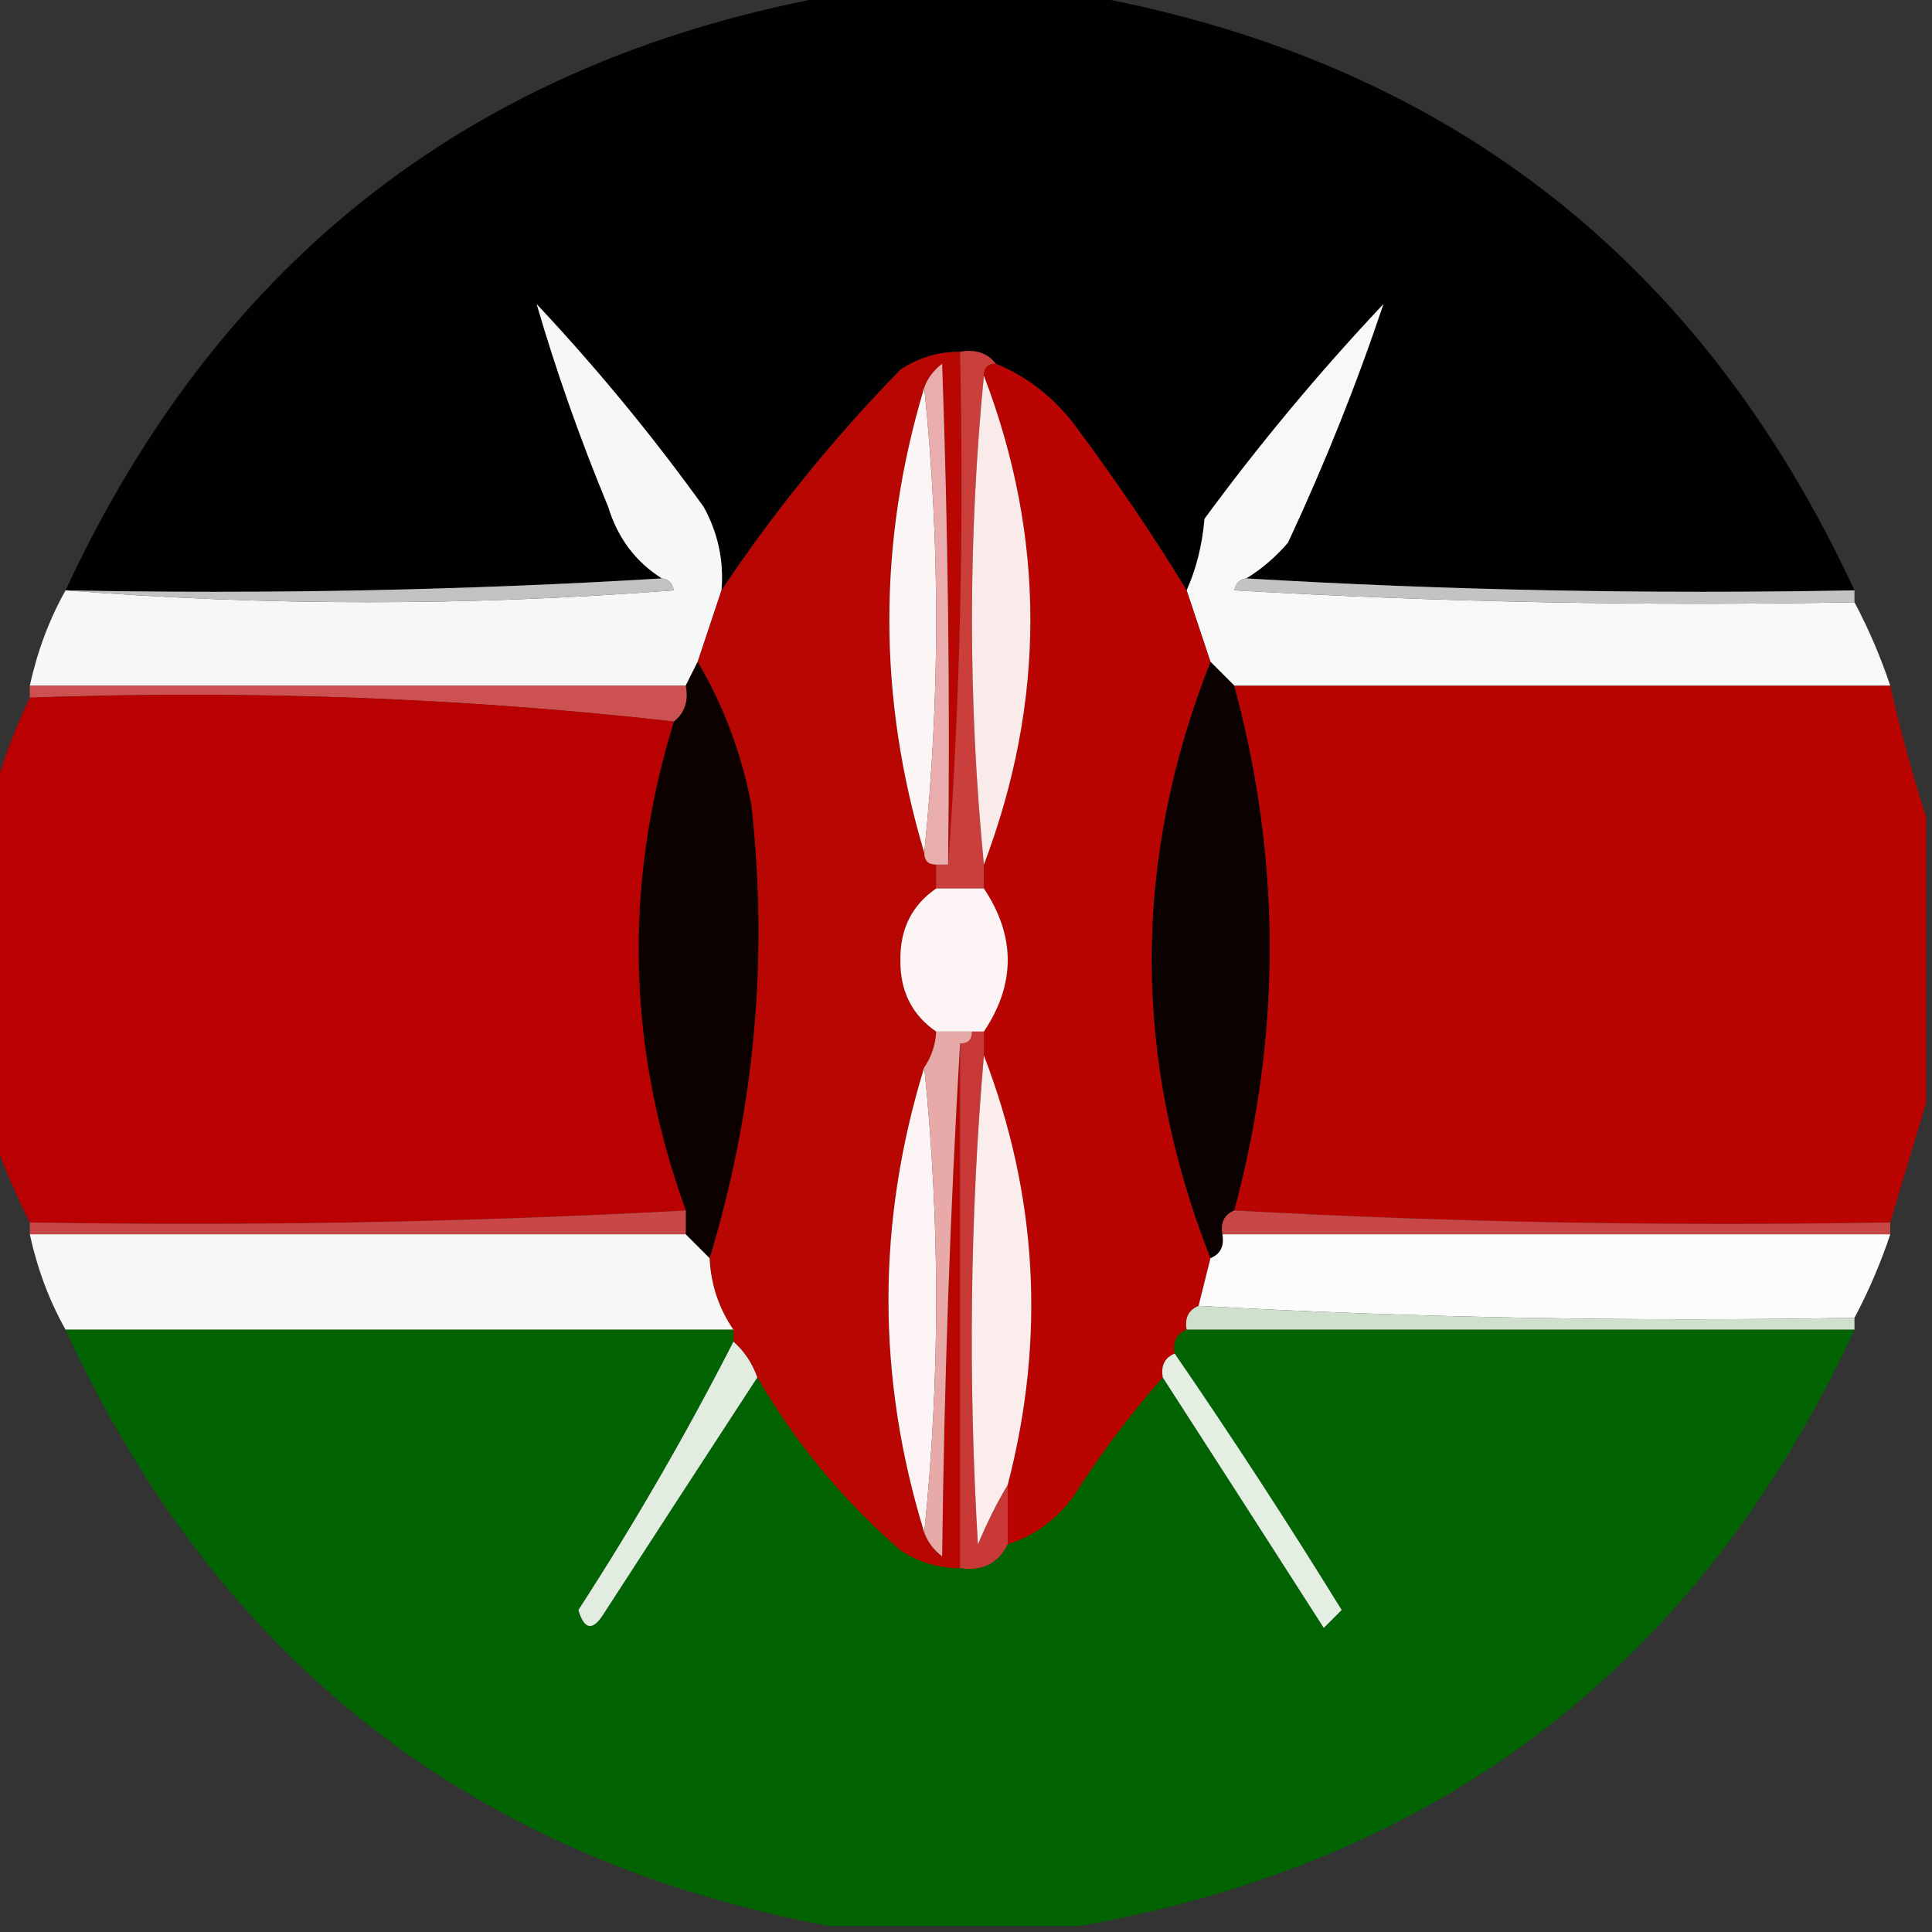
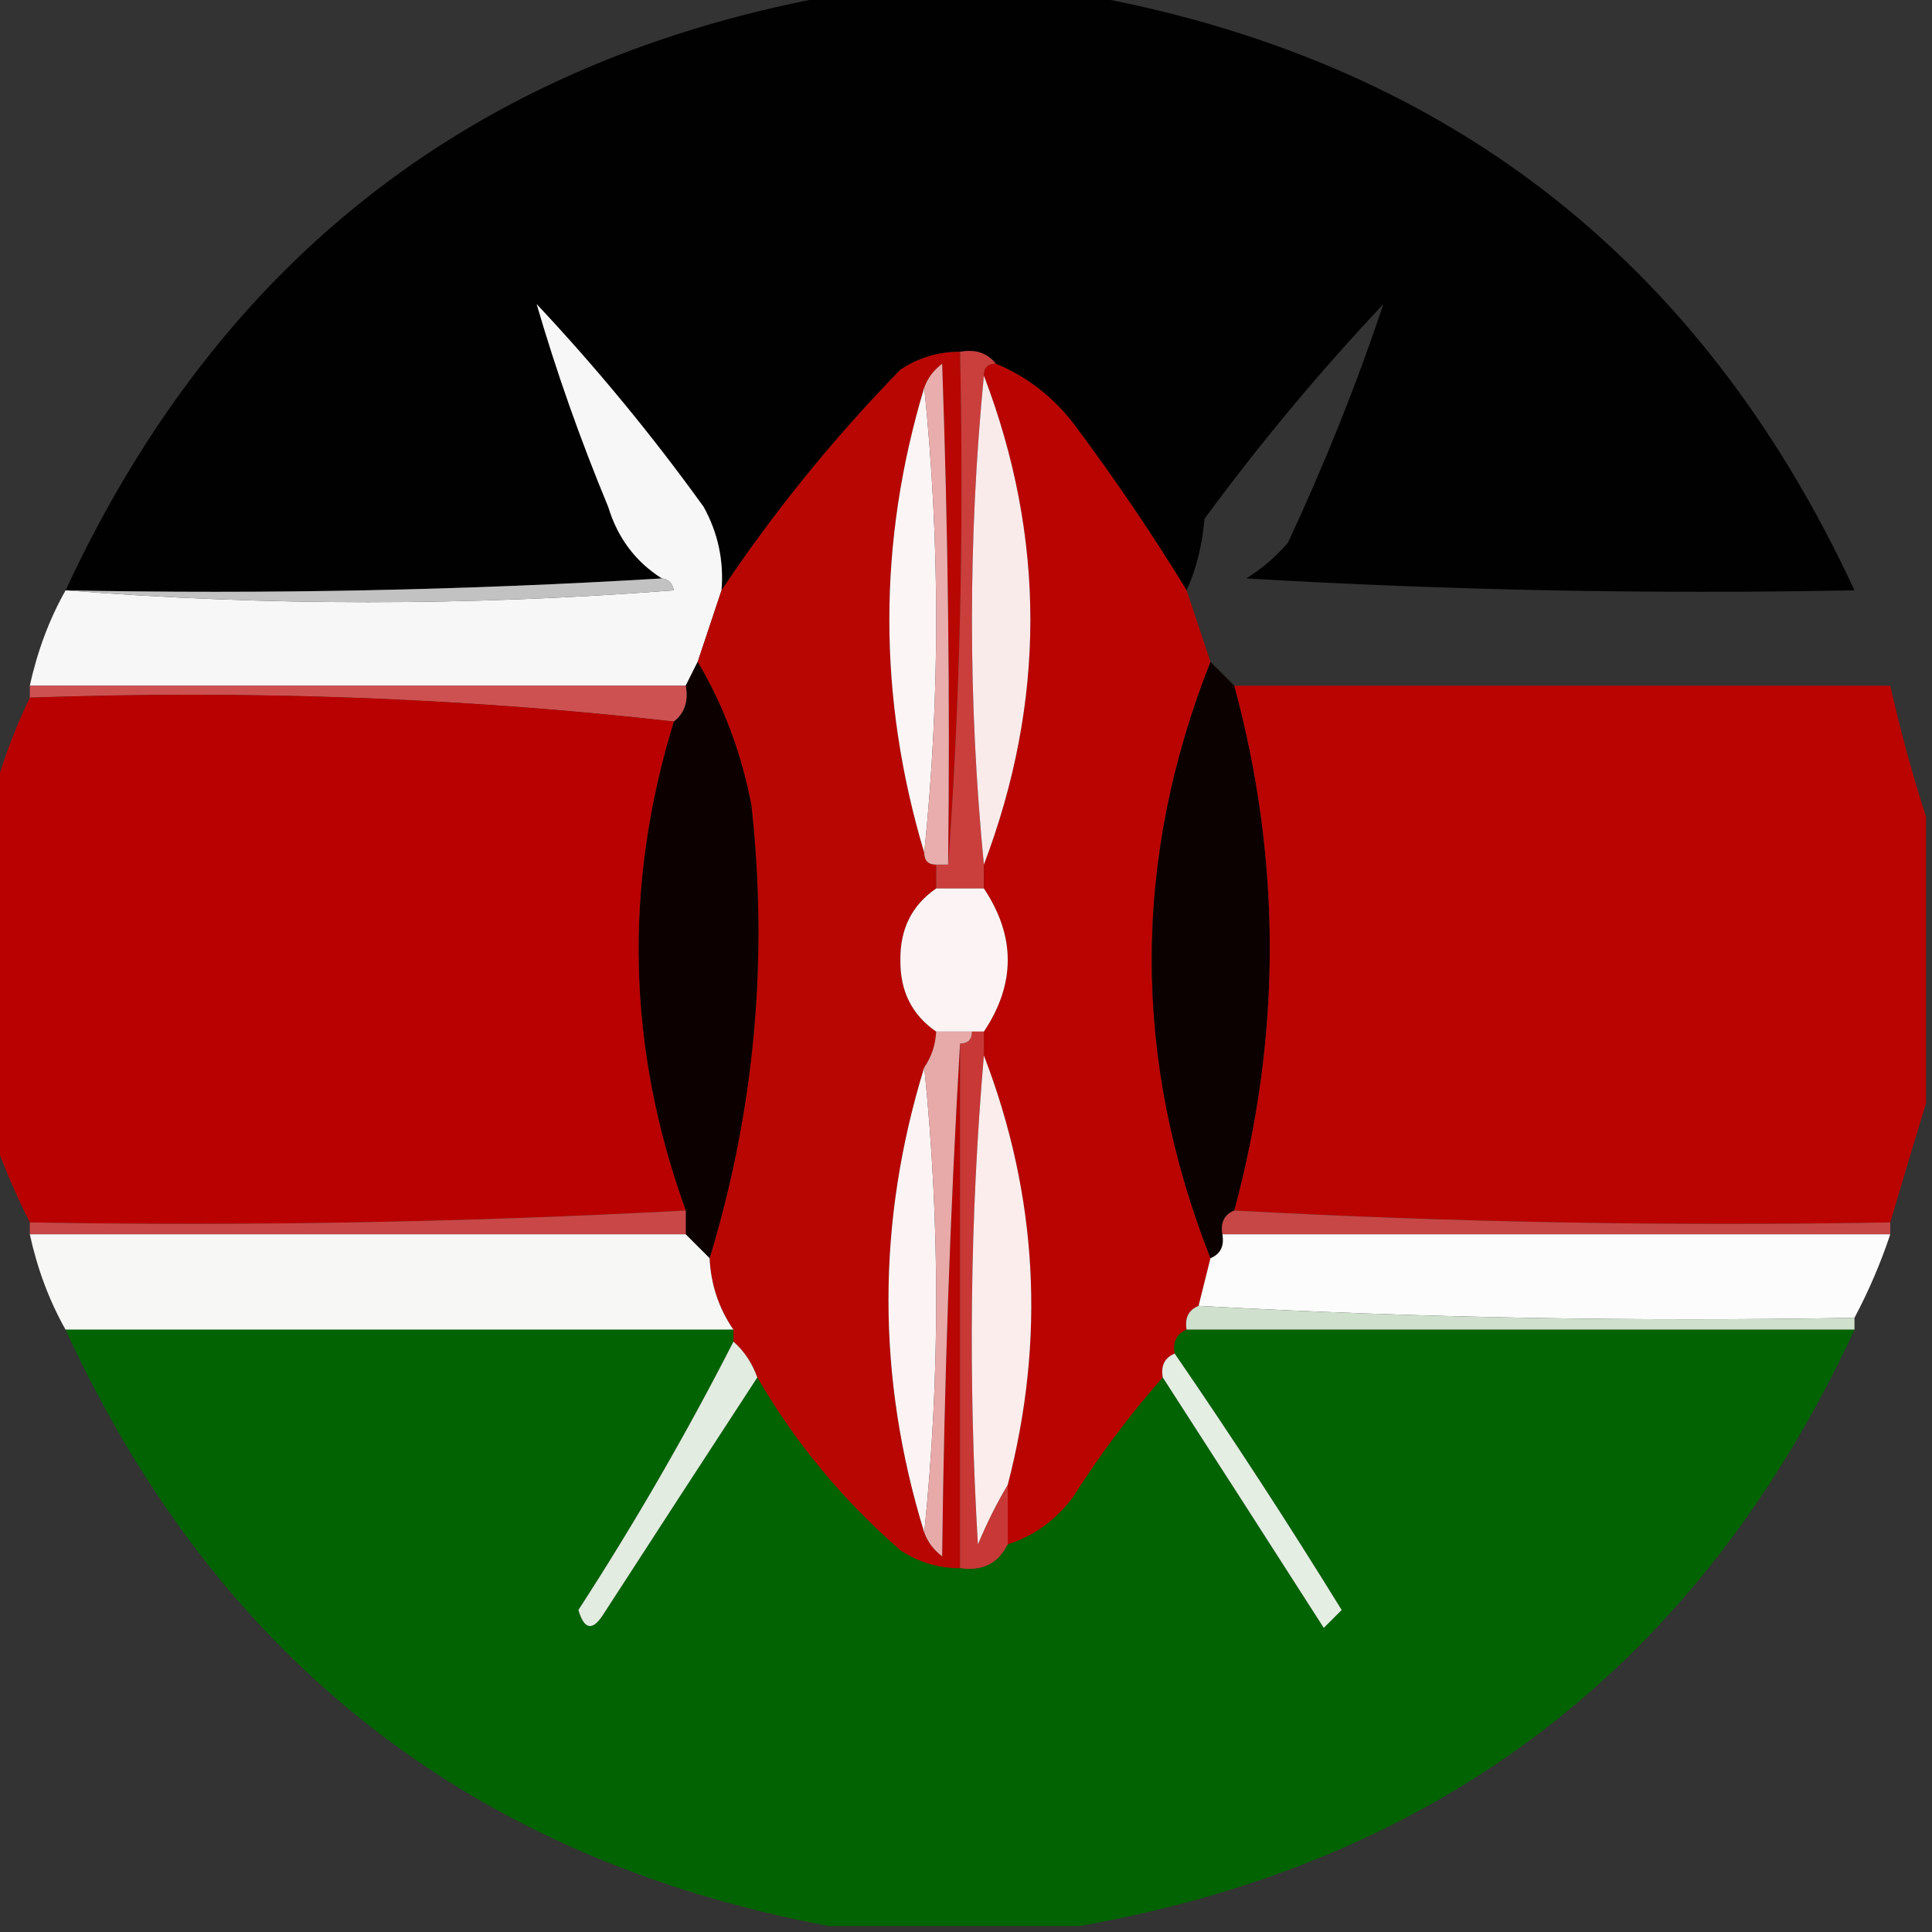
<svg xmlns="http://www.w3.org/2000/svg" version="1.1" width="162px" height="162px" style="shape-rendering:geometricPrecision; text-rendering:geometricPrecision; image-rendering:optimizeQuality; fill-rule:evenodd; clip-rule:evenodd">
  <rect width="100%" height="100%" fill="#333333" stroke="none" />
  <g>
    <path style="opacity:0.971" fill="#010101" d="M 70.5,-0.5 C 77.167,-0.5 83.833,-0.5 90.5,-0.5C 120.849,4.845 142.516,21.512 155.5,49.5C 138.325,49.83 121.325,49.497 104.5,48.5C 105.794,47.71 106.961,46.71 108,45.5C 111.092,38.868 113.758,32.202 116,25.5C 110.623,31.208 105.623,37.208 101,43.5C 100.809,45.708 100.309,47.708 99.5,49.5C 96.588,44.737 93.421,40.071 90,35.5C 88.242,33.234 86.075,31.568 83.5,30.5C 82.791,29.596 81.791,29.263 80.5,29.5C 78.692,29.491 77.025,29.991 75.5,31C 69.878,36.776 64.878,42.942 60.5,49.5C 60.702,47.011 60.202,44.678 59,42.5C 54.711,36.542 50.044,30.876 45,25.5C 46.649,31.164 48.649,36.831 51,42.5C 51.792,45.106 53.292,47.106 55.5,48.5C 39.008,49.496 22.342,49.83 5.5,49.5C 18.488,21.508 40.155,4.841 70.5,-0.5 Z" />
  </g>
  <g>
    <path style="opacity:0.988" fill="#f9f9f9" d="M 60.5,49.5 C 59.833,51.5 59.167,53.5 58.5,55.5C 58.167,56.167 57.833,56.833 57.5,57.5C 39.167,57.5 20.833,57.5 2.5,57.5C 3.129,54.603 4.129,51.936 5.5,49.5C 22.338,50.827 39.338,50.827 56.5,49.5C 56.376,48.893 56.043,48.56 55.5,48.5C 53.292,47.106 51.792,45.106 51,42.5C 48.649,36.831 46.649,31.164 45,25.5C 50.044,30.876 54.711,36.542 59,42.5C 60.202,44.678 60.702,47.011 60.5,49.5 Z" />
  </g>
  <g>
-     <path style="opacity:0.989" fill="#fafafa" d="M 104.5,48.5 C 103.957,48.56 103.624,48.893 103.5,49.5C 120.821,50.499 138.154,50.833 155.5,50.5C 156.695,52.751 157.695,55.085 158.5,57.5C 140.167,57.5 121.833,57.5 103.5,57.5C 102.833,56.833 102.167,56.167 101.5,55.5C 100.833,53.5 100.167,51.5 99.5,49.5C 100.309,47.708 100.809,45.708 101,43.5C 105.623,37.208 110.623,31.208 116,25.5C 113.758,32.202 111.092,38.868 108,45.5C 106.961,46.71 105.794,47.71 104.5,48.5 Z" />
-   </g>
+     </g>
  <g>
    <path style="opacity:1" fill="#b80603" d="M 80.5,29.5 C 80.832,44.579 80.499,58.913 79.5,72.5C 79.667,58.496 79.5,44.496 79,30.5C 78.283,31.044 77.783,31.711 77.5,32.5C 73.597,45.465 73.597,58.465 77.5,71.5C 77.5,72.167 77.833,72.5 78.5,72.5C 78.5,73.167 78.5,73.833 78.5,74.5C 76.467,75.898 75.467,77.898 75.5,80.5C 75.467,83.102 76.467,85.102 78.5,86.5C 78.443,87.609 78.11,88.609 77.5,89.5C 73.5,102.5 73.5,115.5 77.5,128.5C 77.783,129.289 78.283,129.956 79,130.5C 79.169,115.994 79.669,101.661 80.5,87.5C 80.5,102.167 80.5,116.833 80.5,131.5C 78.692,131.509 77.025,131.009 75.5,130C 70.656,125.781 66.656,120.947 63.5,115.5C 63.068,114.29 62.401,113.29 61.5,112.5C 61.5,112.167 61.5,111.833 61.5,111.5C 60.27,109.703 59.604,107.703 59.5,105.5C 63.268,93.113 64.435,80.446 63,67.5C 62.162,63.14 60.662,59.14 58.5,55.5C 59.167,53.5 59.833,51.5 60.5,49.5C 64.878,42.942 69.878,36.776 75.5,31C 77.025,29.991 78.692,29.491 80.5,29.5 Z" />
  </g>
  <g>
    <path style="opacity:1" fill="#fcf5f5" d="M 77.5,32.5 C 78.833,45.5 78.833,58.5 77.5,71.5C 73.597,58.465 73.597,45.465 77.5,32.5 Z" />
  </g>
  <g>
    <path style="opacity:1" fill="#ca3e3c" d="M 80.5,29.5 C 81.791,29.263 82.791,29.596 83.5,30.5C 82.833,30.5 82.5,30.833 82.5,31.5C 81.167,45.167 81.167,58.833 82.5,72.5C 82.5,73.167 82.5,73.833 82.5,74.5C 81.167,74.5 79.833,74.5 78.5,74.5C 78.5,73.833 78.5,73.167 78.5,72.5C 78.833,72.5 79.167,72.5 79.5,72.5C 80.499,58.913 80.832,44.579 80.5,29.5 Z" />
  </g>
  <g>
    <path style="opacity:1" fill="#e9adad" d="M 79.5,72.5 C 79.167,72.5 78.833,72.5 78.5,72.5C 77.833,72.5 77.5,72.167 77.5,71.5C 78.833,58.5 78.833,45.5 77.5,32.5C 77.783,31.711 78.283,31.044 79,30.5C 79.5,44.496 79.667,58.496 79.5,72.5 Z" />
  </g>
  <g>
    <path style="opacity:1" fill="#ba0402" d="M 83.5,30.5 C 86.075,31.568 88.242,33.234 90,35.5C 93.421,40.071 96.588,44.737 99.5,49.5C 100.167,51.5 100.833,53.5 101.5,55.5C 94.934,72.126 94.934,88.793 101.5,105.5C 101.167,106.833 100.833,108.167 100.5,109.5C 99.662,109.842 99.328,110.508 99.5,111.5C 98.662,111.842 98.328,112.508 98.5,113.5C 97.662,113.842 97.328,114.508 97.5,115.5C 94.777,118.586 92.277,121.92 90,125.5C 88.549,127.464 86.716,128.797 84.5,129.5C 84.5,127.833 84.5,126.167 84.5,124.5C 87.683,112.248 87.016,100.248 82.5,88.5C 82.5,87.833 82.5,87.167 82.5,86.5C 85.167,82.5 85.167,78.5 82.5,74.5C 82.5,73.833 82.5,73.167 82.5,72.5C 87.696,58.79 87.696,45.124 82.5,31.5C 82.5,30.833 82.833,30.5 83.5,30.5 Z" />
  </g>
  <g>
    <path style="opacity:0.999" fill="#faebeb" d="M 82.5,31.5 C 87.696,45.124 87.696,58.79 82.5,72.5C 81.167,58.833 81.167,45.167 82.5,31.5 Z" />
  </g>
  <g>
    <path style="opacity:0.977" fill="#c5c5c5" d="M 55.5,48.5 C 56.043,48.56 56.376,48.893 56.5,49.5C 39.338,50.827 22.338,50.827 5.5,49.5C 22.342,49.83 39.008,49.496 55.5,48.5 Z" />
  </g>
  <g>
-     <path style="opacity:0.977" fill="#c6c6c6" d="M 104.5,48.5 C 121.325,49.497 138.325,49.83 155.5,49.5C 155.5,49.833 155.5,50.167 155.5,50.5C 138.154,50.833 120.821,50.499 103.5,49.5C 103.624,48.893 103.957,48.56 104.5,48.5 Z" />
-   </g>
+     </g>
  <g>
    <path style="opacity:0.999" fill="#0d0100" d="M 58.5,55.5 C 60.662,59.14 62.162,63.14 63,67.5C 64.435,80.446 63.268,93.113 59.5,105.5C 58.833,104.833 58.167,104.167 57.5,103.5C 57.5,102.833 57.5,102.167 57.5,101.5C 52.586,87.953 52.252,74.286 56.5,60.5C 57.404,59.791 57.737,58.791 57.5,57.5C 57.833,56.833 58.167,56.167 58.5,55.5 Z" />
  </g>
  <g>
    <path style="opacity:1" fill="#ce5151" d="M 2.5,58.5 C 2.5,58.167 2.5,57.833 2.5,57.5C 20.833,57.5 39.167,57.5 57.5,57.5C 57.737,58.791 57.404,59.791 56.5,60.5C 38.864,58.513 20.864,57.847 2.5,58.5 Z" />
  </g>
  <g>
    <path style="opacity:0.999" fill="#0c0101" d="M 101.5,55.5 C 102.167,56.167 102.833,56.833 103.5,57.5C 107.467,72.15 107.467,86.817 103.5,101.5C 102.662,101.842 102.328,102.508 102.5,103.5C 102.672,104.492 102.338,105.158 101.5,105.5C 94.934,88.793 94.934,72.126 101.5,55.5 Z" />
  </g>
  <g>
    <path style="opacity:0.987" fill="#ba0000" d="M 2.5,58.5 C 20.864,57.847 38.864,58.513 56.5,60.5C 52.252,74.286 52.586,87.953 57.5,101.5C 39.243,102.486 20.91,102.82 2.5,102.5C 1.349,100.221 0.349,97.888 -0.5,95.5C -0.5,85.833 -0.5,76.167 -0.5,66.5C 0.251,63.754 1.251,61.087 2.5,58.5 Z" />
  </g>
  <g>
    <path style="opacity:0.984" fill="#bb0402" d="M 103.5,57.5 C 121.833,57.5 140.167,57.5 158.5,57.5C 159.368,61.314 160.368,64.981 161.5,68.5C 161.5,76.5 161.5,84.5 161.5,92.5C 160.51,95.743 159.51,99.076 158.5,102.5C 139.992,102.83 121.659,102.497 103.5,101.5C 107.467,86.817 107.467,72.15 103.5,57.5 Z" />
  </g>
  <g>
    <path style="opacity:1" fill="#fcf4f4" d="M 78.5,74.5 C 79.833,74.5 81.167,74.5 82.5,74.5C 85.167,78.5 85.167,82.5 82.5,86.5C 82.167,86.5 81.833,86.5 81.5,86.5C 80.5,86.5 79.5,86.5 78.5,86.5C 76.467,85.102 75.467,83.102 75.5,80.5C 75.467,77.898 76.467,75.898 78.5,74.5 Z" />
  </g>
  <g>
    <path style="opacity:1" fill="#c83836" d="M 81.5,86.5 C 81.833,86.5 82.167,86.5 82.5,86.5C 82.5,87.167 82.5,87.833 82.5,88.5C 81.34,101.994 81.173,115.66 82,129.5C 82.757,127.685 83.59,126.019 84.5,124.5C 84.5,126.167 84.5,127.833 84.5,129.5C 83.713,131.104 82.38,131.771 80.5,131.5C 80.5,116.833 80.5,102.167 80.5,87.5C 81.167,87.5 81.5,87.167 81.5,86.5 Z" />
  </g>
  <g>
    <path style="opacity:1" fill="#fcf4f4" d="M 77.5,89.5 C 78.833,102.5 78.833,115.5 77.5,128.5C 73.5,115.5 73.5,102.5 77.5,89.5 Z" />
  </g>
  <g>
    <path style="opacity:1" fill="#e8a9a9" d="M 78.5,86.5 C 79.5,86.5 80.5,86.5 81.5,86.5C 81.5,87.167 81.167,87.5 80.5,87.5C 79.669,101.661 79.169,115.994 79,130.5C 78.283,129.956 77.783,129.289 77.5,128.5C 78.833,115.5 78.833,102.5 77.5,89.5C 78.11,88.609 78.443,87.609 78.5,86.5 Z" />
  </g>
  <g>
    <path style="opacity:0.999" fill="#fbedec" d="M 82.5,88.5 C 87.016,100.248 87.683,112.248 84.5,124.5C 83.59,126.019 82.757,127.685 82,129.5C 81.173,115.66 81.34,101.994 82.5,88.5 Z" />
  </g>
  <g>
    <path style="opacity:0.976" fill="#cd4848" d="M 57.5,101.5 C 57.5,102.167 57.5,102.833 57.5,103.5C 39.167,103.5 20.833,103.5 2.5,103.5C 2.5,103.167 2.5,102.833 2.5,102.5C 20.91,102.82 39.243,102.486 57.5,101.5 Z" />
  </g>
  <g>
    <path style="opacity:0.977" fill="#ca4747" d="M 103.5,101.5 C 121.659,102.497 139.992,102.83 158.5,102.5C 158.5,102.833 158.5,103.167 158.5,103.5C 139.833,103.5 121.167,103.5 102.5,103.5C 102.328,102.508 102.662,101.842 103.5,101.5 Z" />
  </g>
  <g>
    <path style="opacity:0.986" fill="#f9faf8" d="M 2.5,103.5 C 20.833,103.5 39.167,103.5 57.5,103.5C 58.167,104.167 58.833,104.833 59.5,105.5C 59.604,107.703 60.27,109.703 61.5,111.5C 42.833,111.5 24.167,111.5 5.5,111.5C 4.129,109.064 3.129,106.397 2.5,103.5 Z" />
  </g>
  <g>
    <path style="opacity:0.988" fill="#fefefe" d="M 102.5,103.5 C 121.167,103.5 139.833,103.5 158.5,103.5C 157.695,105.915 156.695,108.249 155.5,110.5C 136.992,110.83 118.659,110.497 100.5,109.5C 100.833,108.167 101.167,106.833 101.5,105.5C 102.338,105.158 102.672,104.492 102.5,103.5 Z" />
  </g>
  <g>
    <path style="opacity:1" fill="#cfe0cd" d="M 100.5,109.5 C 118.659,110.497 136.992,110.83 155.5,110.5C 155.5,110.833 155.5,111.167 155.5,111.5C 136.833,111.5 118.167,111.5 99.5,111.5C 99.328,110.508 99.662,109.842 100.5,109.5 Z" />
  </g>
  <g>
    <path style="opacity:0.971" fill="#016500" d="M 5.5,111.5 C 24.167,111.5 42.833,111.5 61.5,111.5C 61.5,111.833 61.5,112.167 61.5,112.5C 57.562,120.206 53.229,127.706 48.5,135C 48.974,136.608 49.641,136.774 50.5,135.5C 54.857,128.768 59.191,122.102 63.5,115.5C 66.656,120.947 70.656,125.781 75.5,130C 77.025,131.009 78.692,131.509 80.5,131.5C 82.38,131.771 83.713,131.104 84.5,129.5C 86.716,128.797 88.549,127.464 90,125.5C 92.277,121.92 94.777,118.586 97.5,115.5C 101.976,122.435 106.476,129.435 111,136.5C 111.5,136 112,135.5 112.5,135C 107.97,127.658 103.304,120.491 98.5,113.5C 98.328,112.508 98.662,111.842 99.5,111.5C 118.167,111.5 136.833,111.5 155.5,111.5C 142.516,139.488 120.849,156.155 90.5,161.5C 83.5,161.5 76.5,161.5 69.5,161.5C 39.586,155.87 18.253,139.203 5.5,111.5 Z" />
  </g>
  <g>
    <path style="opacity:0.998" fill="#e4eee3" d="M 98.5,113.5 C 103.304,120.491 107.97,127.658 112.5,135C 112,135.5 111.5,136 111,136.5C 106.476,129.435 101.976,122.435 97.5,115.5C 97.328,114.508 97.662,113.842 98.5,113.5 Z" />
  </g>
  <g>
    <path style="opacity:0.998" fill="#e2ece0" d="M 61.5,112.5 C 62.401,113.29 63.068,114.29 63.5,115.5C 59.191,122.102 54.857,128.768 50.5,135.5C 49.641,136.774 48.974,136.608 48.5,135C 53.229,127.706 57.562,120.206 61.5,112.5 Z" />
  </g>
</svg>